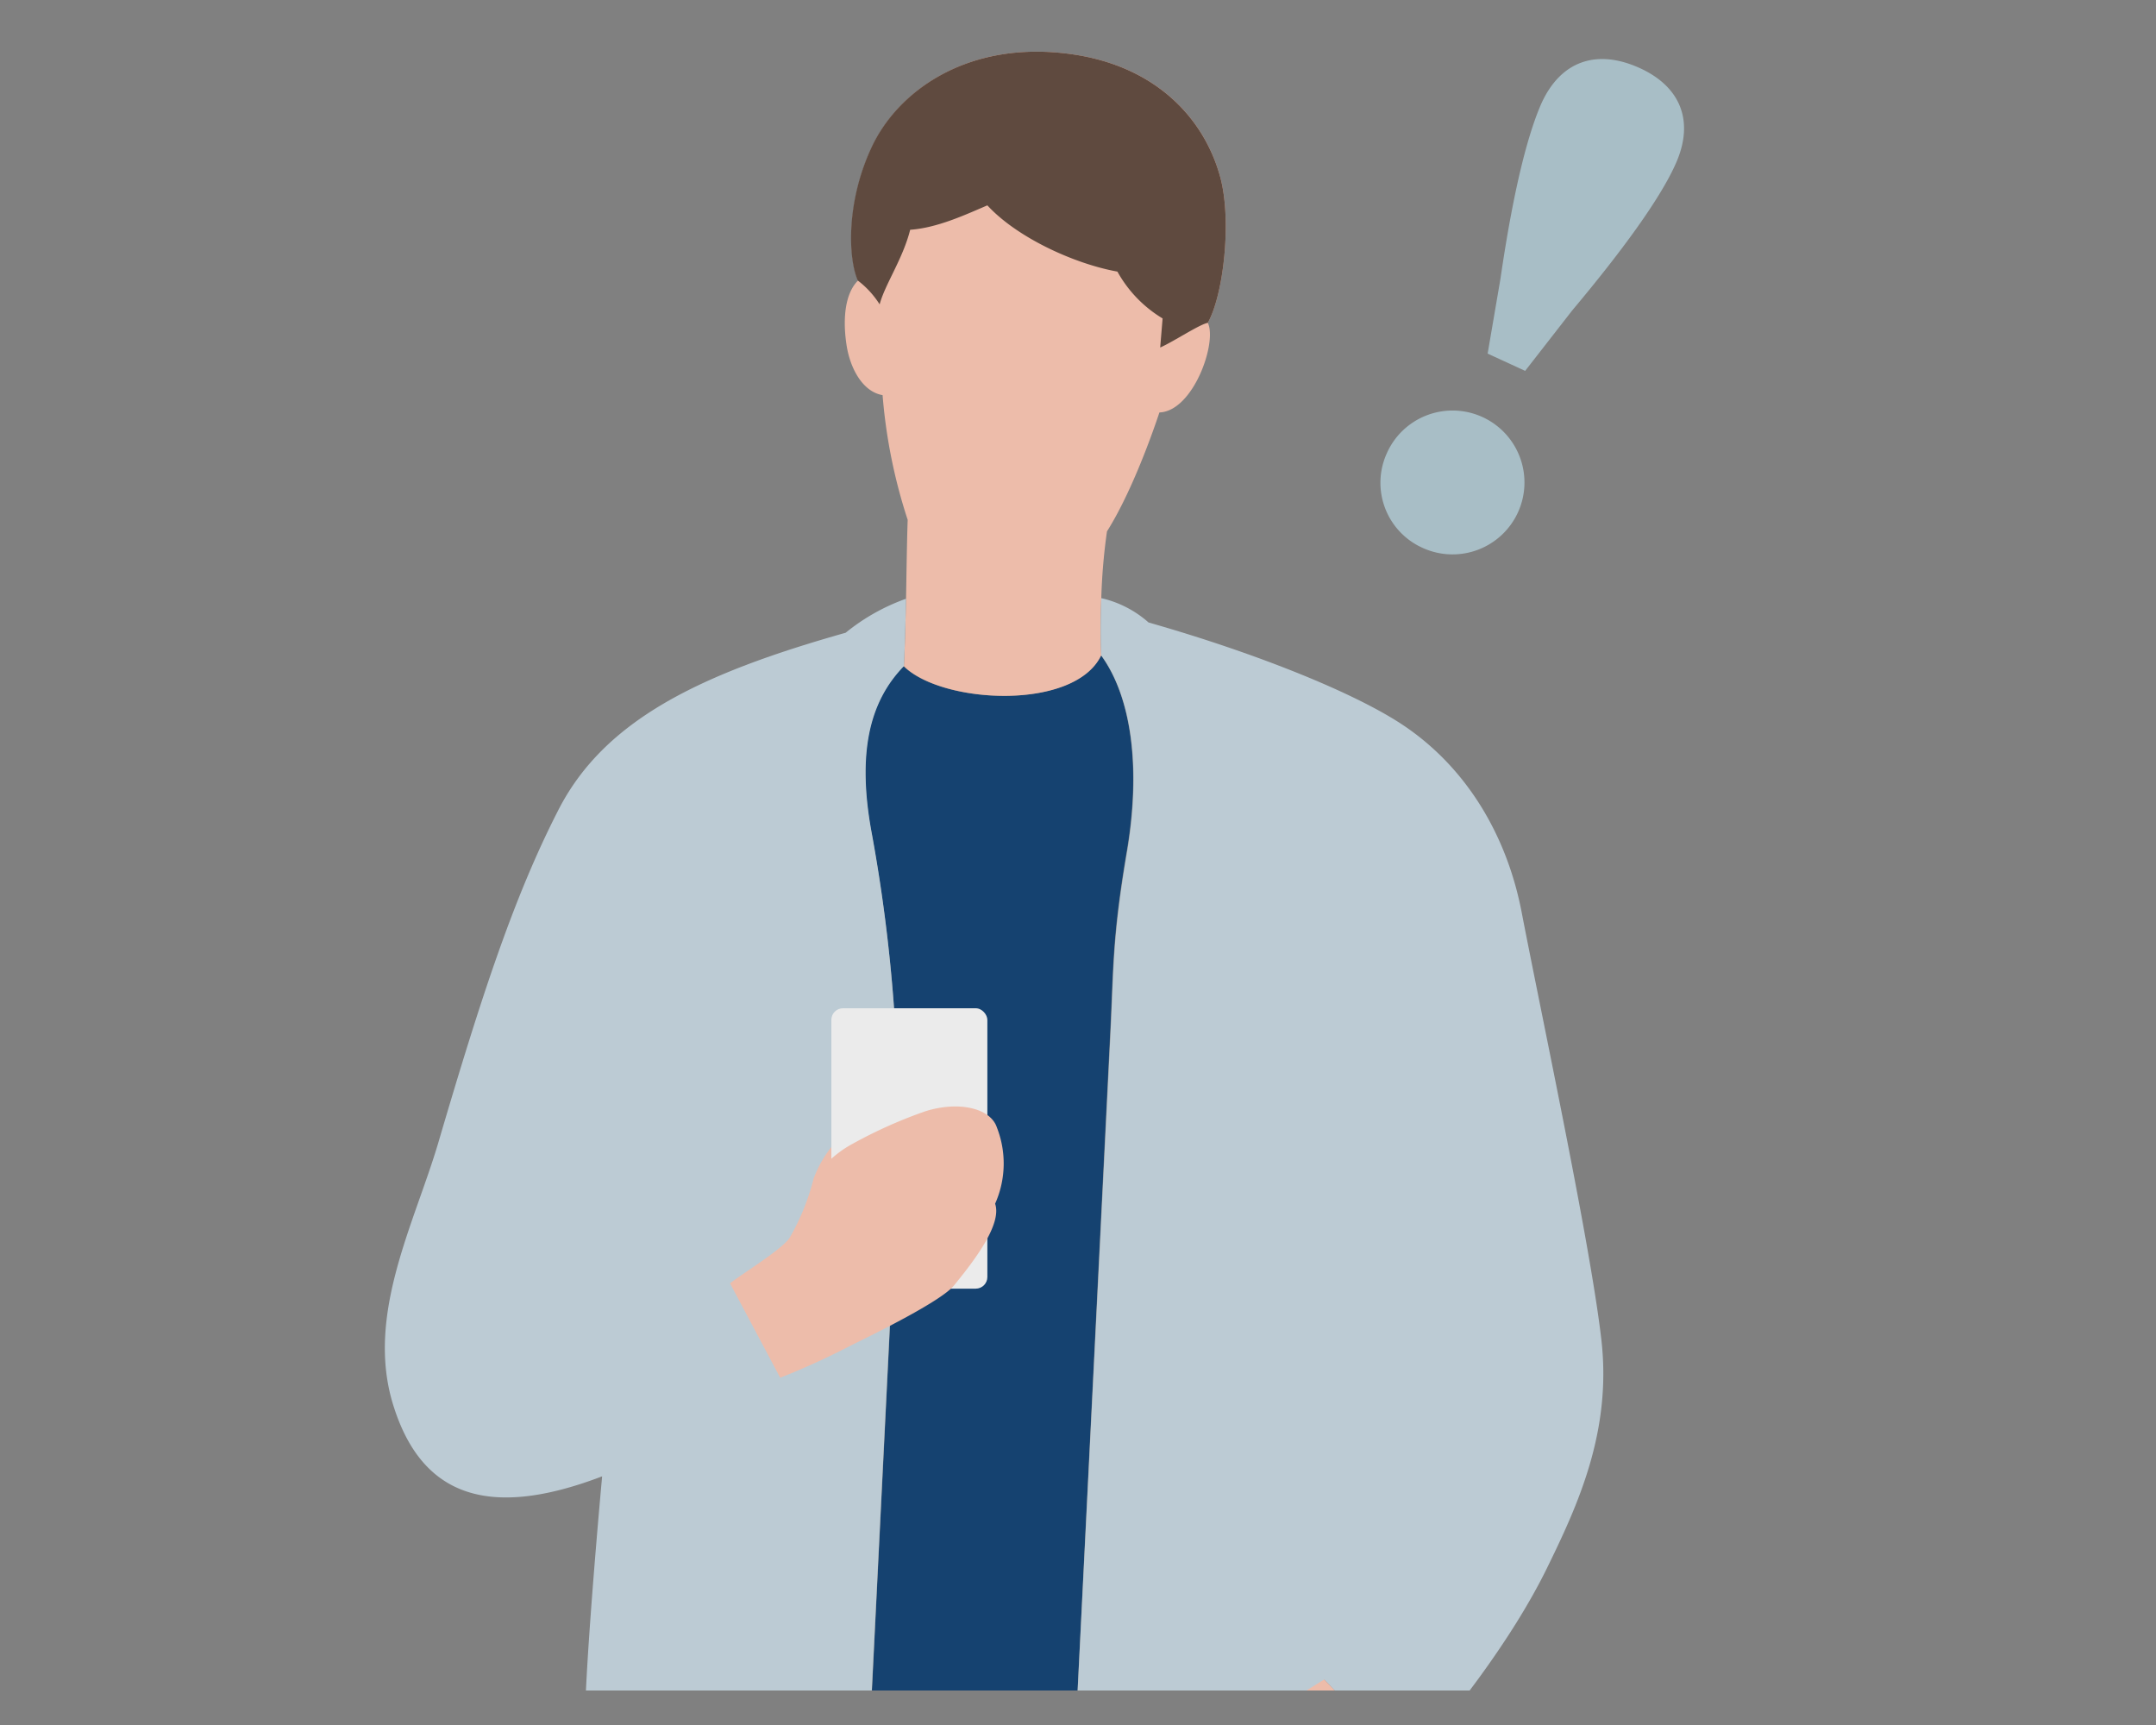
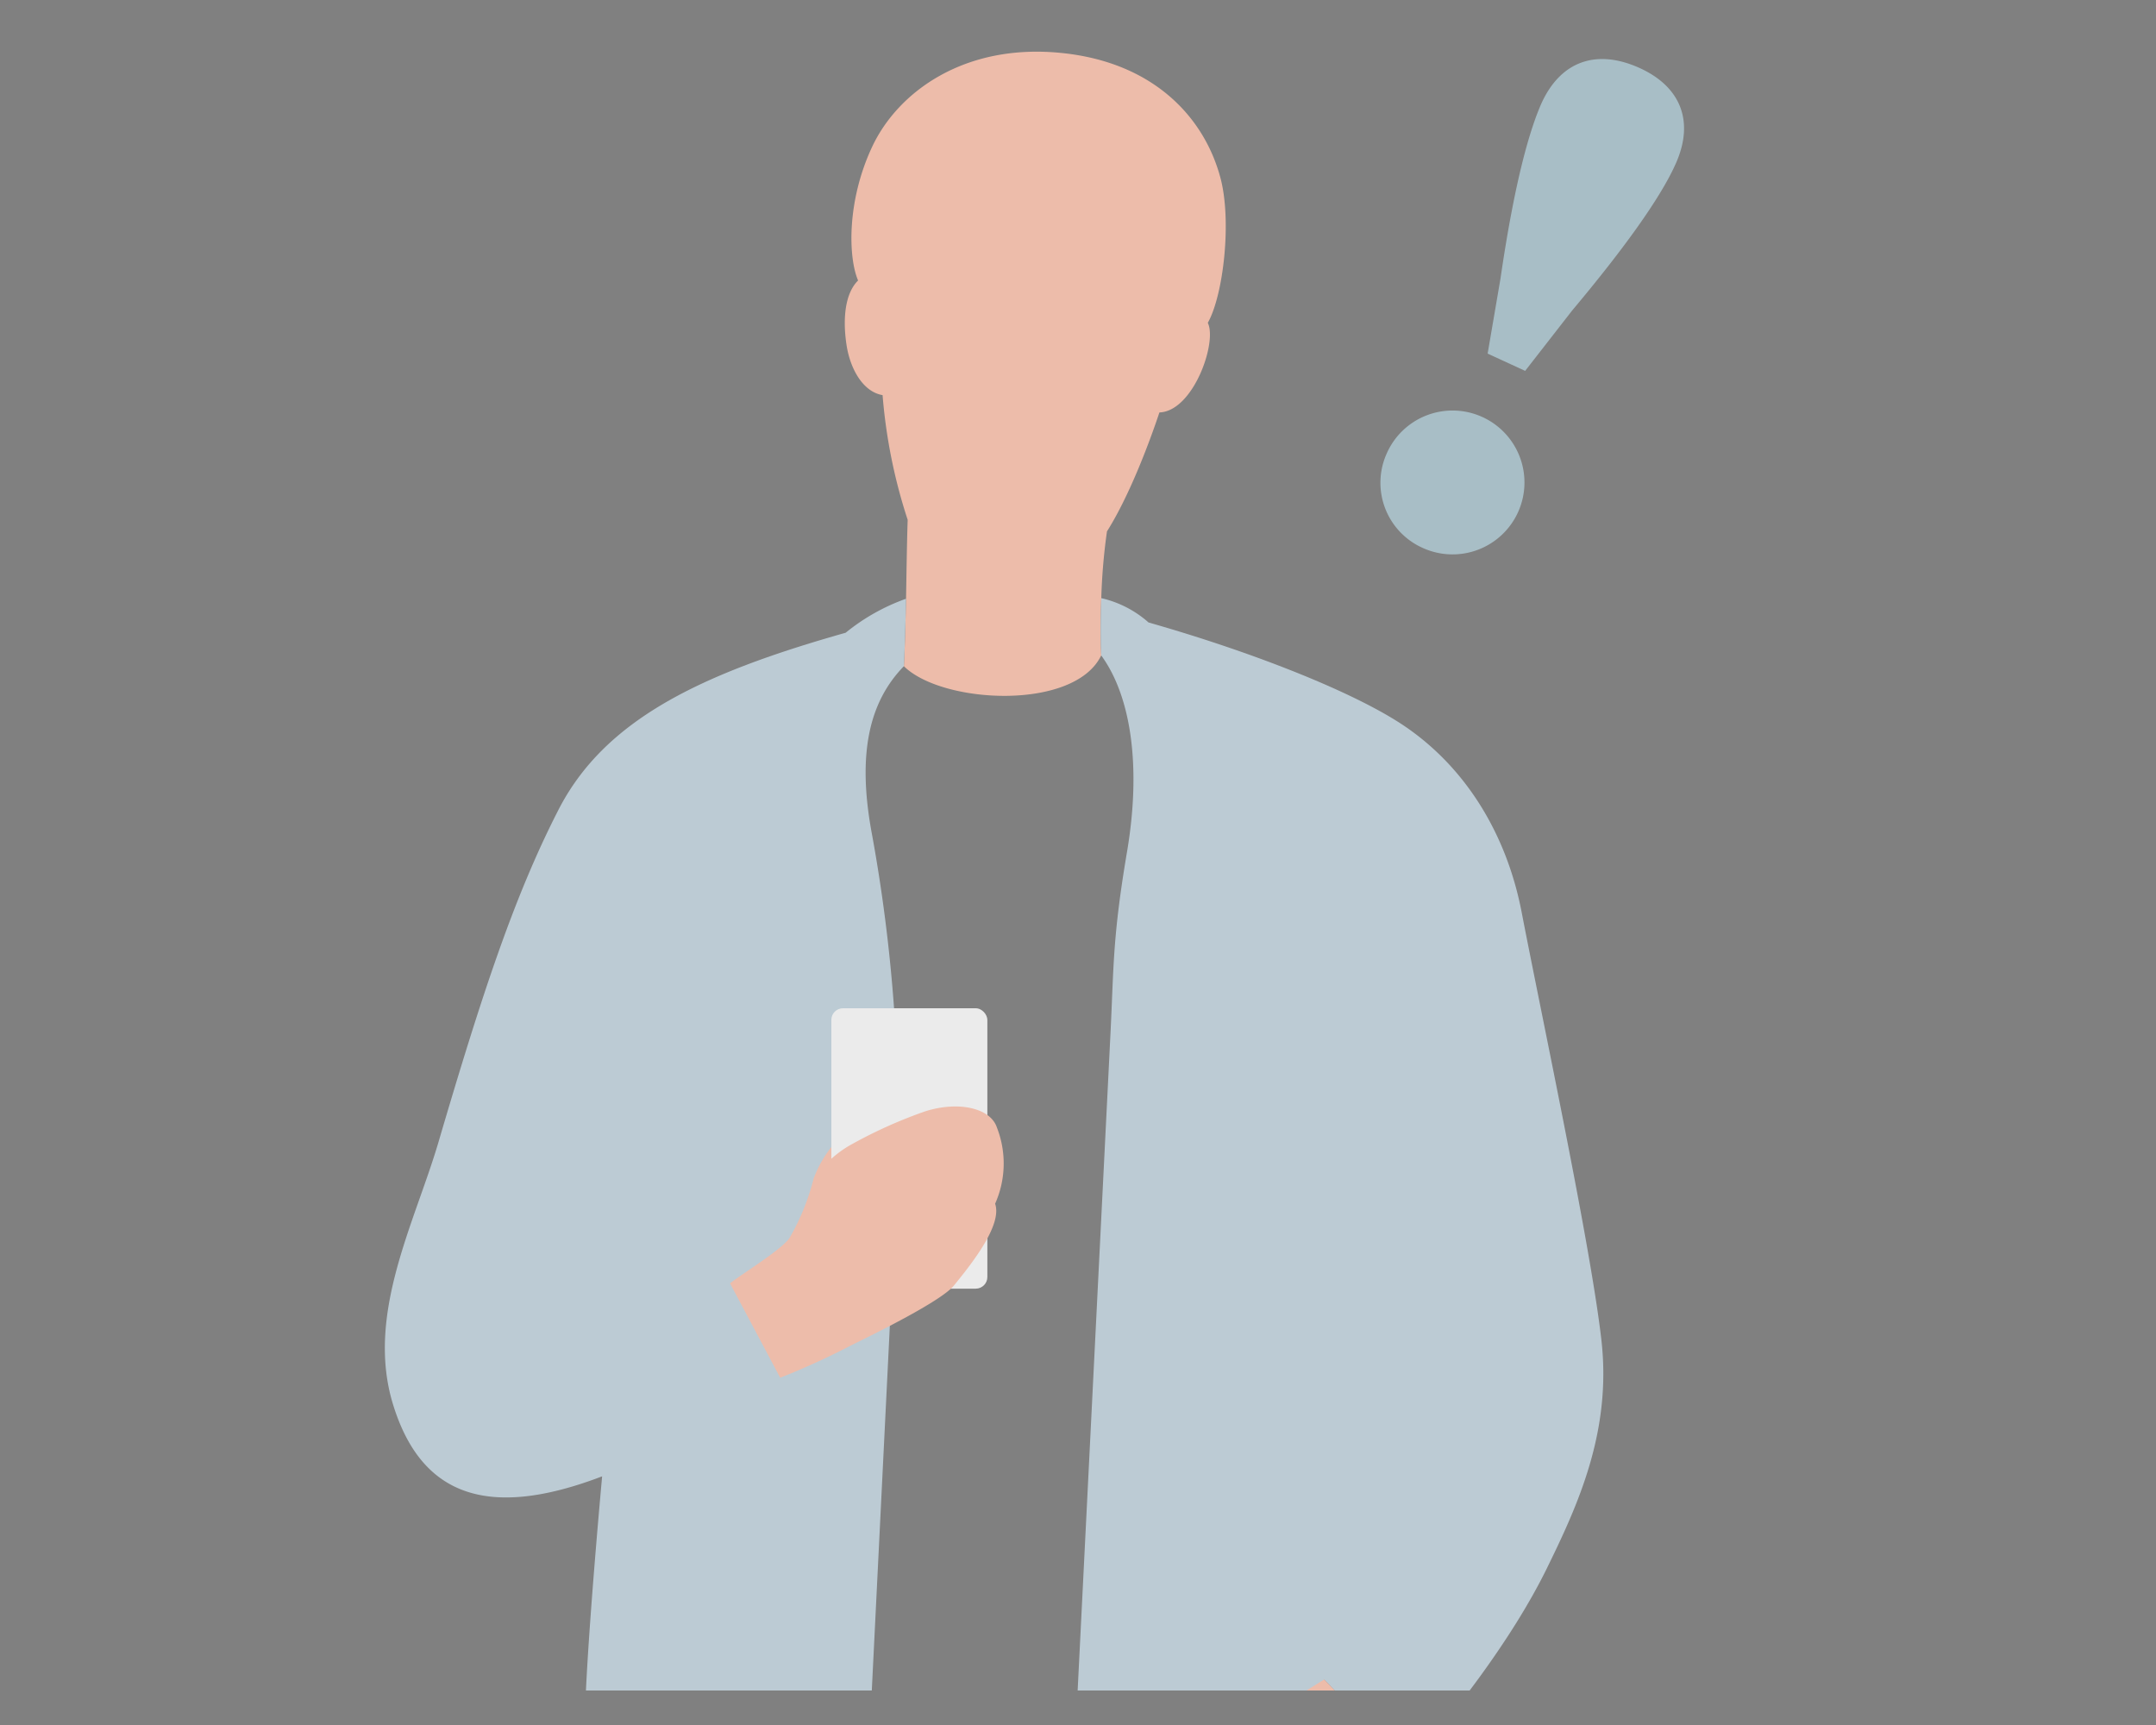
<svg xmlns="http://www.w3.org/2000/svg" viewBox="0 0 250 200">
  <rect x="0" y="0" width="250" height="200" fill="#808080" stroke="none" />
  <defs>
    <style>.cls-1{fill:none;}.cls-2{fill:#a8bec6;}.cls-3{clip-path:url(#clip-path);}.cls-4{fill:#154270;}.cls-5{fill:#edbcaa;}.cls-6{fill:#bccbd4;}.cls-7{fill:#ebebeb;}.cls-8{fill:#5f4a3f;}</style>
    <clipPath id="clip-path">
      <rect class="cls-1" x="32" y="-4" width="176.67" height="200" />
    </clipPath>
  </defs>
  <g id="レイヤー_2" data-name="レイヤー 2">
    <path class="cls-2" d="M160.77,52.64A8.34,8.34,0,1,1,165,63.54,8.27,8.27,0,0,1,160.77,52.64ZM194.3,19c-1.33,3-4.6,8.18-12,17L176.85,43l-4.35-2,1.49-8.7C175.66,20.83,177.41,15,178.73,12,181,7,185.18,5.7,190,7.83S196.55,14,194.3,19Z" />
    <g class="cls-3">
-       <path class="cls-4" d="M124,215.18s4.37-88.18,4.74-95.66.23-10.94,1.92-20.88c1.65-9.78.48-17.9-3-22.67-3.07,6.46-18.44,5.67-22.89,1.27-4,4.1-5.48,10.12-3.66,19.61A186.34,186.34,0,0,1,104.08,136c-.47,9.55-3.92,79.2-3.92,79.2Z" />
      <path class="cls-5" d="M104.81,77.24c4.45,4.4,19.82,5.19,22.89-1.27v.08c-.1-2-.09-4.34,0-6.7a69.09,69.09,0,0,1,.66-7.74c2.53-4,4.84-10.07,6.08-13.79,3.93-.14,6.73-8.14,5.61-10.39,1.82-3.22,2.8-11.86,1.46-16.83-1.87-7-7.75-13.39-18.44-14.46C111.84,5,104.13,10.64,101.14,17S98.37,29.9,99.5,32.52C98,34,97.69,36.9,98.16,40c.43,2.81,1.93,5.44,4.18,5.81a62.26,62.26,0,0,0,2.91,14.46c-.09,2.61-.13,5.88-.19,9.16C105,72.14,104.93,74.87,104.81,77.24Z" />
      <path class="cls-6" d="M104.81,77.24c.12-2.37.19-5.1.25-7.82a23.63,23.63,0,0,0-7,3.94c-16.63,4.7-28,10-33.39,20.7-5.07,9.94-8.81,21.28-13.83,38.37-2.77,9.41-8.46,20-5.27,30.39s10.73,13.52,24.25,8.35c0,0-2,21.67-2,29s.32,15,.32,15h32s3.45-69.65,3.92-79.2a186.34,186.34,0,0,0-2.93-39.13C99.33,87.36,100.82,81.34,104.81,77.24Z" />
      <path class="cls-6" d="M127.7,69.35c-.09,2.36-.1,4.75,0,6.7V76c3.47,4.77,4.64,12.89,3,22.67-1.69,9.94-1.55,13.4-1.92,20.88S124,215.18,124,215.18H152.8s.19-17.08.75-20.45l9.61,10.1c5.05-5.62,12.06-14.54,16.21-23,3.56-7.27,7.51-15.8,6.33-26.38-1.22-10.88-6.87-37.32-9.25-49.65-1.7-8.88-6.33-16.7-13.61-21.63-5.54-3.75-17-8.39-29.66-12A12.44,12.44,0,0,0,127.7,69.35Z" />
      <rect class="cls-7" x="96.4" y="116.9" width="18.09" height="32.51" rx="1.35" />
      <path class="cls-5" d="M90.47,159.74a89.27,89.27,0,0,0,8.35-3.82c3.18-1.56,10.34-5.11,11.79-6.87,2.36-2.88,5.6-7.11,4.78-9.49a11.44,11.44,0,0,0,.2-8.85c-.74-2.22-4.38-3.08-8.25-1.88a54.16,54.16,0,0,0-8.45,3.77,12.65,12.65,0,0,0-2.49,1.75V133a13.23,13.23,0,0,0-2.06,3.66,26.81,26.81,0,0,1-2.8,6.89c-1,1.4-5.38,4.06-6.89,5.24Z" />
      <path class="cls-5" d="M163.16,204.83c-2.81,3.36-7.63,6.78-11.21,9.07-1.68,3.18-6.26,5.34-8.32,6.27s-8.22,1.81-10.46-.06a3.34,3.34,0,0,1-4.53-3.53c.32-2.25,2.44-9.49,5.08-12.69,2.05-2.48,4.3-3,7.48-3.17s9.92-4.49,12.35-6Z" />
-       <path class="cls-8" d="M123.07,6.14c10.69,1.07,16.57,7.48,18.44,14.46,1.34,5,.36,13.61-1.46,16.83-1,.19-4,2.2-5.52,2.86l.28-3.37a14.55,14.55,0,0,1-5.24-5.43c-5-.9-11.65-3.95-15.08-7.68-2.62,1.12-5.82,2.61-8.95,2.83C104.7,30,102.6,33,102,35.29a10.54,10.54,0,0,0-2.54-2.77c-1.13-2.62-1.36-9.16,1.64-15.52S111.84,5,123.07,6.14Z" />
    </g>
  </g>
</svg>